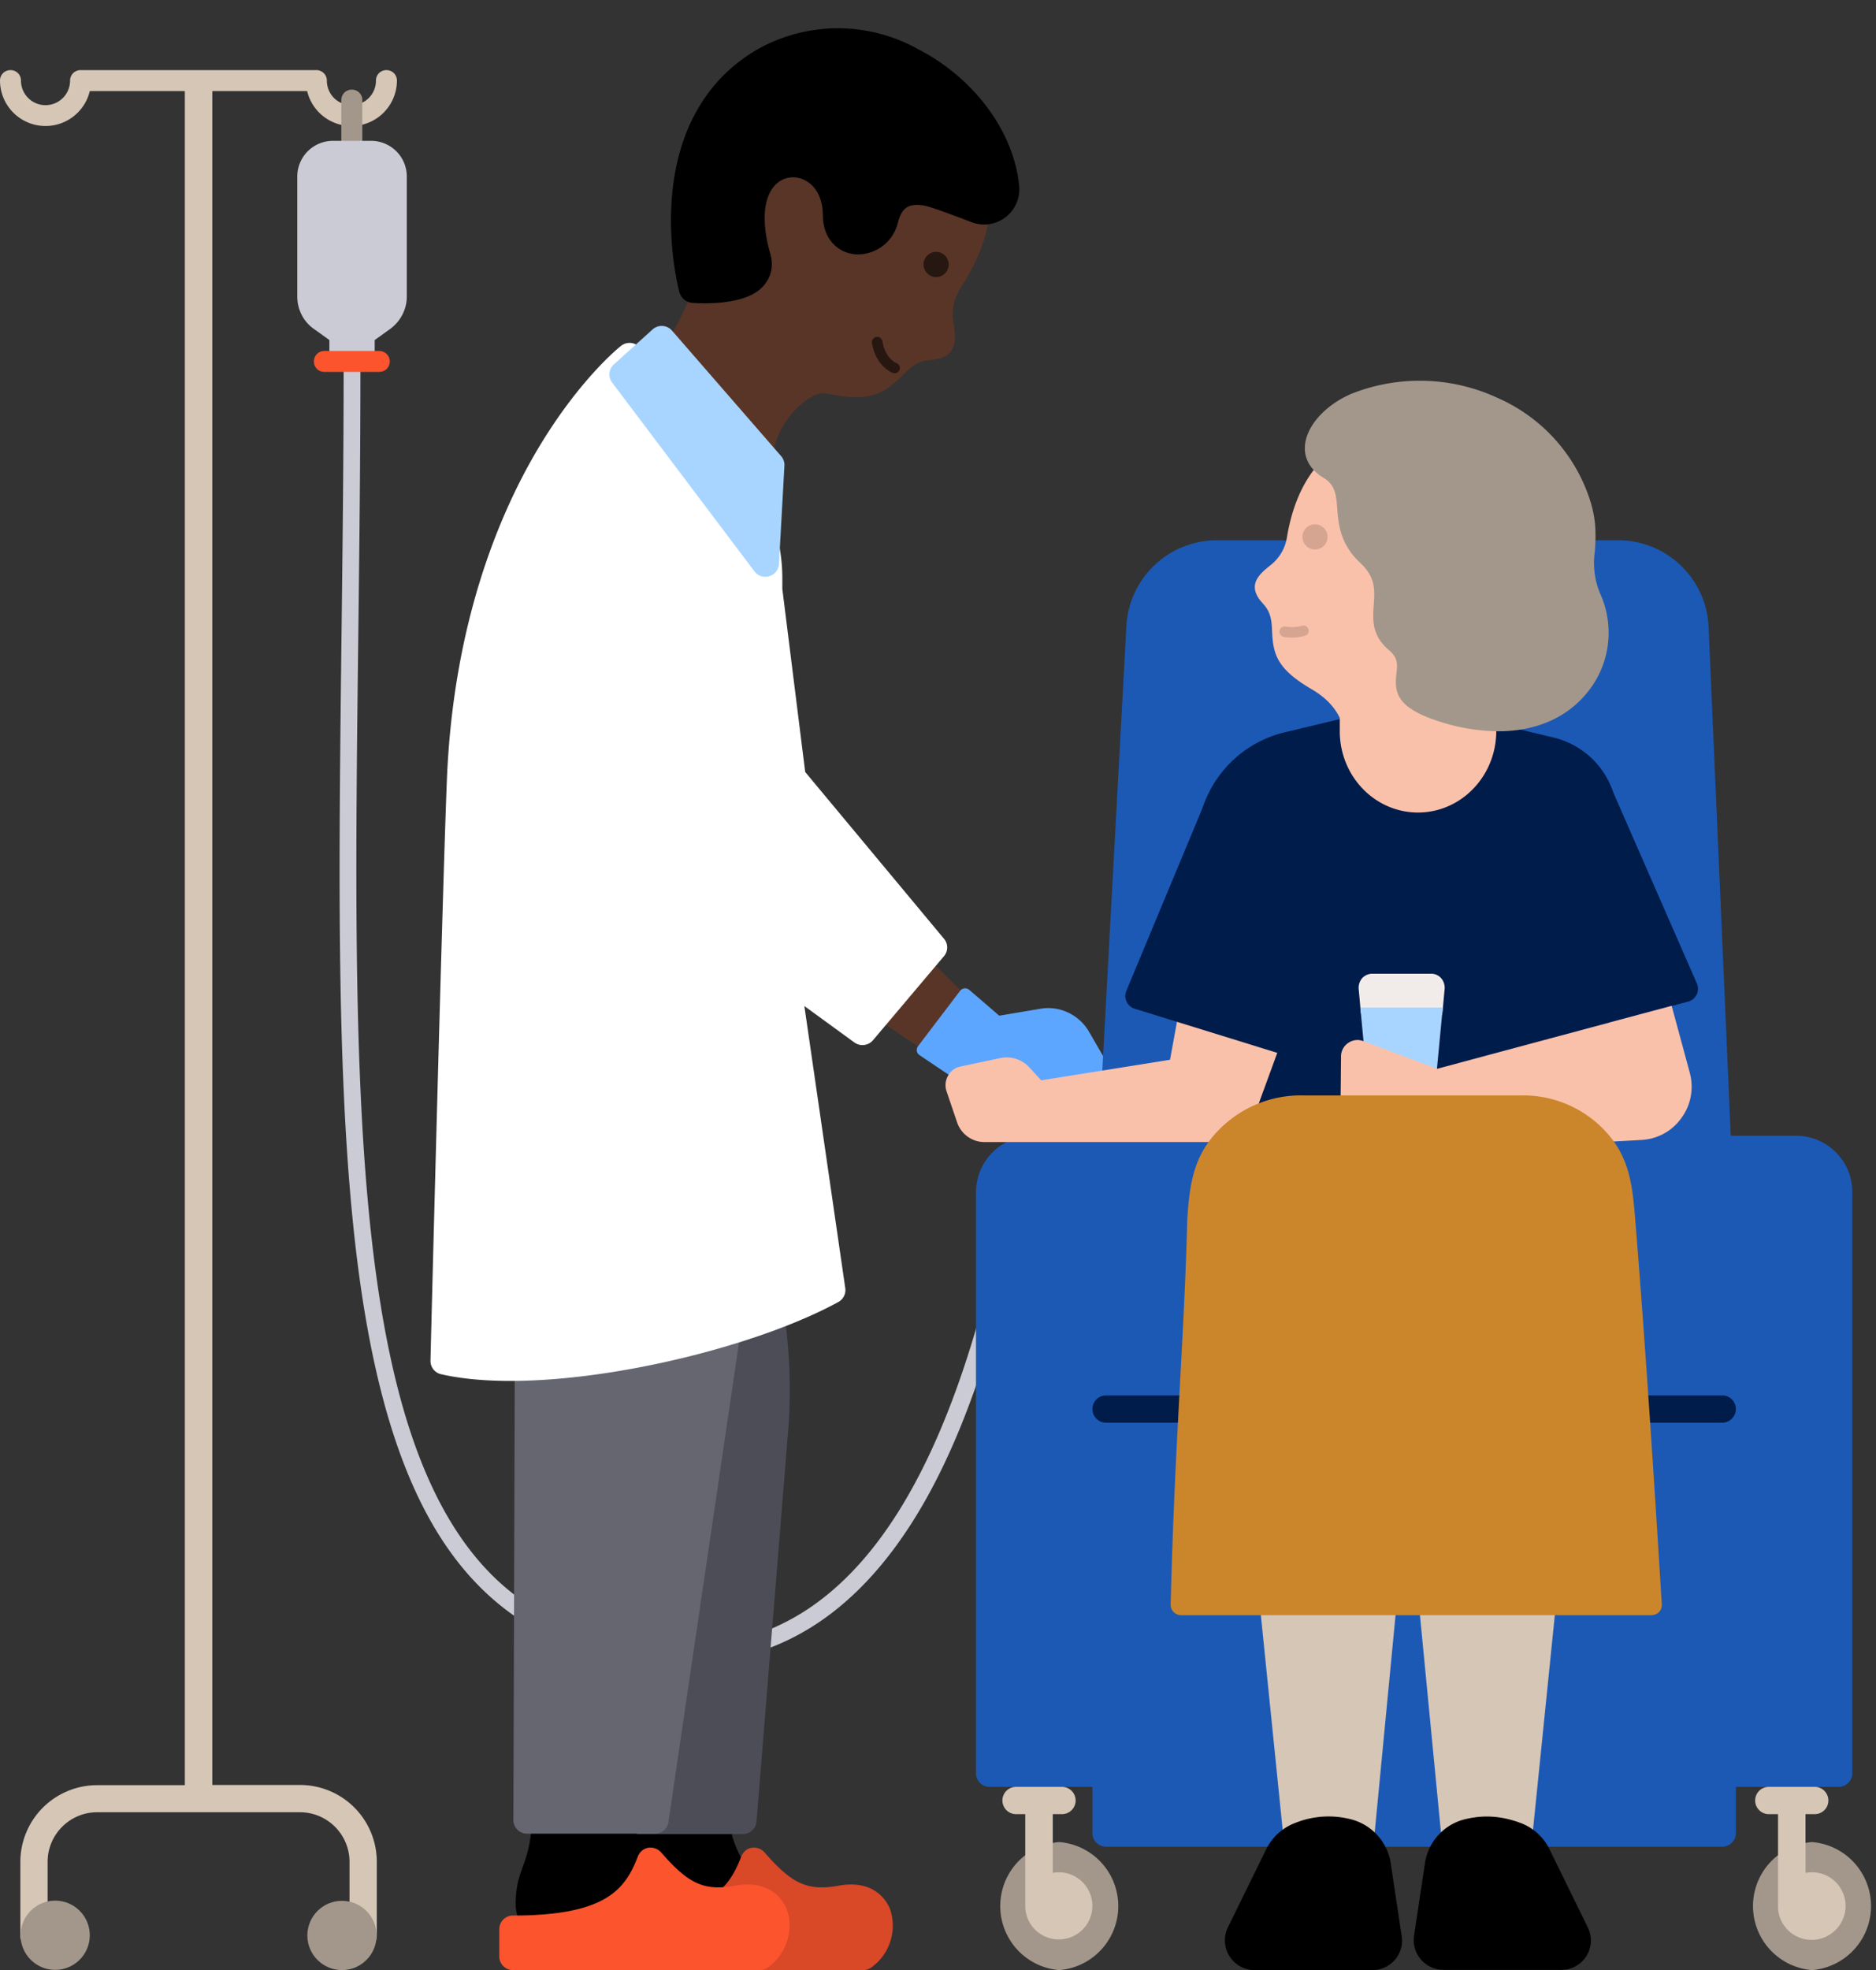
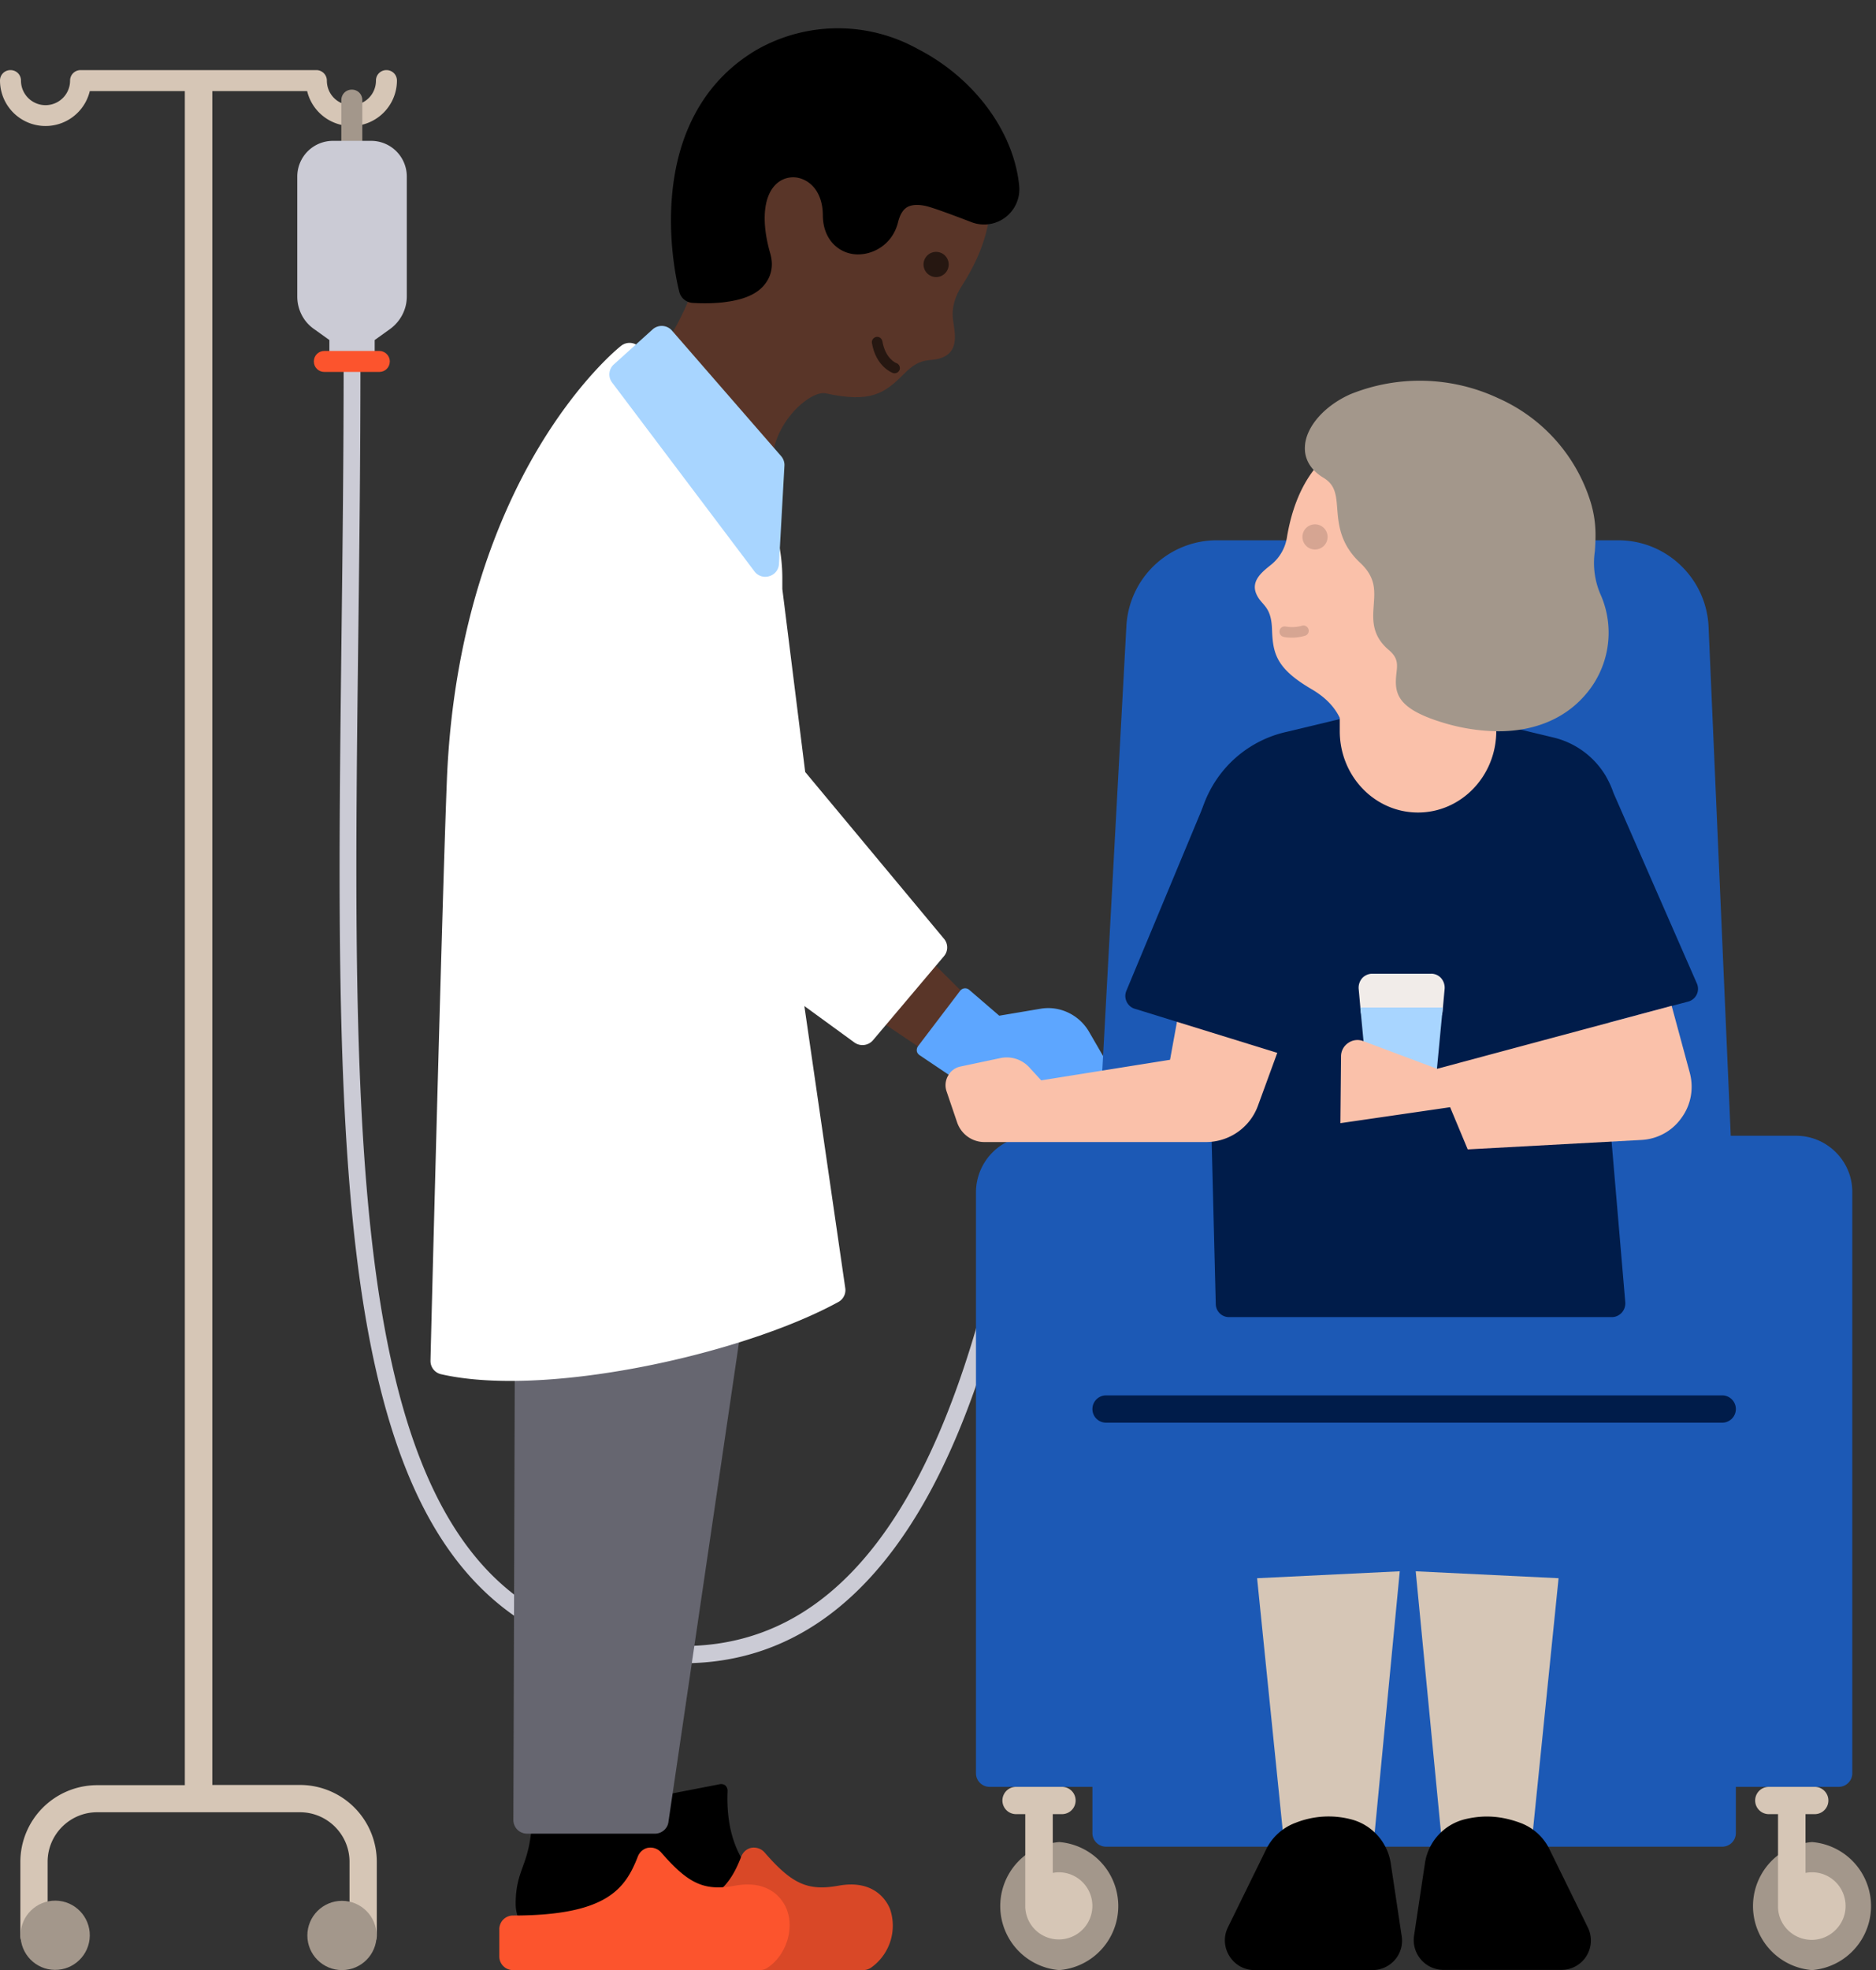
<svg xmlns="http://www.w3.org/2000/svg" version="1.1" id="Artwork" x="0" y="0" viewBox="0 0 894.2 938.6" style="enable-background:new 0 0 894.2 938.6" xml:space="preserve">
  <rect x="0" y="0" width="894.2" height="938.6" fill="#333333" stroke="none" />
  <style>.st0{fill:#d6c6b6}.st1{fill:#a3978b}.st3{fill:#fc542d}.st4{fill:#593528}.st5{fill:#261711}.st11{fill:#a8d5ff}.st12{fill:#1c59b5}.st13{fill:#001c4a}.st14{fill:#fac1aa}.st17{fill:#d6a592}</style>
  <path class="st0" d="M146.4 43.4a21.7 21.7 0 0 0 42.8-5c0-2.8-2.2-5-5-5s-5 2.2-5 5c0 6.5-5.2 11.7-11.7 11.7s-11.7-5.2-11.7-11.7a5 5 0 0 0-5-5H38.4a5 5 0 0 0-5 5 11.7 11.7 0 0 1-23.4 0c0-2.8-2.2-5-5-5s-5 2.2-5 5a21.7 21.7 0 0 0 42.8 5h45.3v807.1H46.3a36.6 36.6 0 0 0-36.6 36.6v35.1a6.5 6.5 0 1 0 13 0V887c0-13 10.6-23.6 23.6-23.6H143c13 0 23.6 10.6 23.6 23.6v35.1a6.5 6.5 0 1 0 13 0V887a36.6 36.6 0 0 0-36.6-36.6h-41.8v-807h45.2z" />
  <circle class="st1" cx="163" cy="922.1" r="16.5" />
  <circle transform="rotate(-89.3 26.2 922) scale(1)" class="st1" cx="26.2" cy="922.1" r="16.5" />
  <path class="st1" d="M167.7 77.1a5 5 0 0 1-5-5V47.7c0-2.8 2.2-5 5-5s5 2.2 5 5V72c0 2.8-2.3 5.1-5 5.1z" />
  <path d="M492.9 519.3a4 4 0 0 0-4.5 3.4c-25.9 176-79.1 261.5-162.7 261.5-38.9 0-68.9-11.3-91.8-34.4-67.6-68.5-65.7-236.1-63.1-448.4.5-41.5 1-84.3 1-128.8h1.8a5 5 0 0 0 5-5V162l7.4-5.3c4.9-3.6 7.9-9.3 7.9-15.4V84.1a17 17 0 0 0-17-17h-18.2a17 17 0 0 0-17 17v57.2c0 6.1 2.9 11.9 7.9 15.4l7.4 5.3v5.7a5 5 0 0 0 5 5h1.8c0 44.4-.5 87.2-1 128.7-1.3 109.1-2.4 203.2 5.4 280.7 8.6 85.6 27.7 140.7 60.1 173.5 24.5 24.8 56.4 36.8 97.5 36.8 49.3 0 89.2-28.2 118.7-83.9 23.1-43.7 40.1-104.1 52-184.4.1-2.4-1.4-4.5-3.6-4.8z" style="fill:#cbcbd5" />
  <path class="st3" d="M180.8 167.2h-26.2c-2.8 0-5 2.2-5 5s2.2 5 5 5h26.2c2.8 0 5-2.2 5-5s-2.3-5-5-5z" />
  <g id="Layer_2">
    <g id="Artwork_00000163049548694461846960000010325363781734065287_">
      <path class="st4" d="M319 161.1c22.8-38 10-50.2 43.8-92.4l56.6-15.5 26.9-3.6c27.9 21.1 34.9 51.3 12.1 86.7-3 4.6-5 10.2-4.1 16.4.8 5.6 2.8 14.1-4.6 17.4-6.3 2.9-10-1-18.9 8.1-9.1 9.2-15.8 13.9-37.2 9.2-8-1.8-30 17.8-24.9 40.9.1 0-65.9-40.2-49.7-67.2z" />
      <path d="M437.4 23.3a78.3 78.3 0 0 0-76.5.3c-24.2 14.1-38.3 38.7-40.7 71.2-1.8 23.9 3.4 43.5 3.6 44.3a7 7 0 0 0 6.2 5.2c.2 0 6.2.5 13-.1 1.7-.1 3.3-.4 4.8-.6 7.9-1.3 13.4-3.9 16.7-8.1 2.3-2.9 4.7-7.8 2.6-14.9-4.4-15.3-3.2-27.7 3.3-33.3 3.5-3 8.4-3.7 12.7-1.7 5.7 2.6 9.1 8.8 9.1 17 .1 11.6 7.5 17.7 14.9 18.5 8.1.9 18.3-4.1 21-15.4.9-3.5 2.3-5.8 4.3-7 3.5-2 8.8-.7 10.9 0 3.1.9 10 3.4 19.9 7.2a16.8 16.8 0 0 0 22.6-17.3c-2.5-25.9-21.5-51.5-48.4-65.3z" />
      <path class="st5" d="M426.8 177.8c-.4.1-.8 0-1.2-.1-.3-.1-8.1-3-10-14.3-.2-1.4.7-2.6 2.1-2.9 1.4-.2 2.6.7 2.9 2.1 1.4 8.3 6.5 10.4 6.7 10.4 1.3.5 1.9 1.9 1.5 3.2-.4.9-1.1 1.5-2 1.6z" />
      <circle class="st5" cx="446.2" cy="126" r="6" />
    </g>
  </g>
  <path d="M371 901.3c-1.1-.4-25.9-9.5-24.2-48.2 0-.9-.4-1.8-1-2.4-.7-.6-1.6-.8-2.5-.7l-41.8 8.1a3 3 0 0 0-2.4 2.9c-.3 16-2.6 22.6-4.7 28.3-1.7 4.8-3.4 9.3-3.4 17.8 0 10.1 8.2 18.3 18.3 18.3h22.8c.5 0 .9-.1 1.3-.3l38.1-18.3c1.1-.5 1.8-1.7 1.7-2.9s-1.1-2.2-2.2-2.6z" />
  <path d="M424.2 909.4c-1.4-3.4-7.2-14.2-24.6-11-14.6 2.6-22.1-.8-35.2-15.9-1.5-1.7-3.8-2.5-6-2.2s-4.1 1.9-5 4c-6 15.5-14.7 28.3-59.6 28.3a6.5 6.5 0 0 0-6.5 6.5v13c0 3.6 2.9 6.5 6.5 6.5h117.7c1.3 0 2.5-.4 3.6-1.1a24.5 24.5 0 0 0 9.1-28.1z" style="fill:#d94827" />
-   <path d="m371.2 611.1-33.9-160.9c-.6-2.8-2.9-4.9-5.8-5.1s-5.5 1.4-6.6 4l-55.5 136a6.9 6.9 0 0 0-.3 4l21.8 86.7a162 162 0 0 1 3.6 45.5c-1.1 55.1-4.4 144.8-4.5 145.7-.1 1.8.6 3.5 1.8 4.8 1.2 1.3 2.9 2 4.7 2h57.6c3.4 0 6.2-2.6 6.5-6l15.3-188.9c1.5-22.9-.1-45.6-4.7-67.8z" style="fill:#4d4d57" />
  <path d="M325.8 901.3c-1.1-.4-25.9-9.5-24.2-48.2 0-.9-.4-1.8-1-2.4-.7-.6-1.6-.8-2.5-.7l-41.8 8.1a3 3 0 0 0-2.4 2.9c-.3 16-2.6 22.6-4.7 28.3-1.7 4.8-3.4 9.3-3.4 17.8 0 10.1 8.2 18.3 18.3 18.3h22.8c.5 0 .9-.1 1.3-.3l38.1-18.3c1.1-.5 1.8-1.7 1.7-2.9s-1.1-2.2-2.2-2.6z" />
  <path d="m376 445-133.9-5.9c-3-.1-5.6 1.8-6.5 4.6-.6 2.1-15.2 51.7 10.1 103.5l-1 319.9c0 1.7.7 3.4 1.9 4.6s2.9 1.9 4.6 1.9h61c3.2 0 6-2.4 6.4-5.5L361.9 574c2.1-6.4 19.3-58.7 19.8-87.3l.5-35a6.5 6.5 0 0 0-6.2-6.7z" style="fill:#666670" />
  <path class="st4" d="m444.6 503.3-57.9-39 48-15.5 32.7 32.5z" />
  <path class="st3" d="M374.9 909.4c-1.4-3.4-7.2-14.2-24.6-11-14.6 2.6-22.1-.8-35.2-15.9-1.5-1.7-3.8-2.5-6-2.2s-4.1 1.9-5 4c-6 15.5-14.7 28.3-59.6 28.3a6.5 6.5 0 0 0-6.5 6.5v13c0 3.6 2.9 6.5 6.5 6.5h117.7c1.3 0 2.5-.4 3.6-1.1 8.9-5.9 13-18.5 9.1-28.1z" />
  <path d="m450 447.3-66.2-79.5-10.9-87.2v-5.8c-.4-43.1-34.8-79.7-68.5-109.8a6.5 6.5 0 0 0-8.4-.2c-.8.6-19.9 15.9-39.7 49.2-18.1 30.5-40.3 82.6-43.3 157.8-2.3 58.4-7.8 274.3-7.8 276.4-.1 3.1 2 5.8 5 6.5 9.6 2.2 20.9 3.2 33.1 3.2 51 0 119.6-17.5 156.3-37.6 2.4-1.3 3.7-4 3.3-6.6l-19.5-134.4 23.9 17.4a6.6 6.6 0 0 0 8.8-1.1l33.8-40a6.4 6.4 0 0 0 .1-8.3z" style="fill:#fff" />
  <path d="m527 505.2-8-13.8c-4.7-8-14-12.4-23.1-10.8l-19.6 3.3-14.3-12.3a3 3 0 0 0-4.4.5l-20 26.3c-.5.7-.7 1.5-.6 2.3s.6 1.5 1.3 2l27.4 18.4c.5.3 1.1.5 1.7.5h.2l52.5-3.4a8.6 8.6 0 0 0 6.9-13z" style="fill:#5da6ff" />
  <path class="st11" d="m372.4 217.4-52.1-59.9a6.5 6.5 0 0 0-9.3-.5l-18.4 16.6a6.4 6.4 0 0 0-.8 8.7l67.8 89.9a6.4 6.4 0 0 0 7.1 2.3 6.4 6.4 0 0 0 4.6-5.9l2.6-46.7c.1-1.5-.4-3.2-1.5-4.5z" />
  <path class="st12" d="M856.1 541.1H821a6.5 6.5 0 0 0-6.5 6.5V591H533.7v-43.4c0-3.6-2.9-6.5-6.5-6.5h-35.1a27 27 0 0 0-26.9 26.9v276.8c0 3.6 2.9 6.5 6.5 6.5h49v22c0 3.6 2.9 6.5 6.5 6.5h293.7c3.6 0 6.5-2.9 6.5-6.5v-22h49c3.6 0 6.5-2.9 6.5-6.5V568c.1-14.8-12-26.9-26.8-26.9z" />
  <path class="st12" d="M814.4 298.7c-1-23.1-20-41.3-43.1-41.3H580a43.2 43.2 0 0 0-43.1 40.8L520.7 597c-.1 1.8.5 3.5 1.8 4.8 1.2 1.3 2.9 2 4.7 2h293.7c1.8 0 3.5-.7 4.7-2 1.2-1.3 1.9-3 1.8-4.8l-13-298.3z" />
  <path class="st13" d="M820.9 677.8H527.2a6.5 6.5 0 1 1 0-13h293.7a6.5 6.5 0 1 1 0 13zM808.8 468.5 769 377.6c-.8-2.4-1.8-4.6-3-6.8l-.6-1.1a39.8 39.8 0 0 0-24.8-18.3l-67.8-16.3-1.5-.2-1.5.2-56.2 13.5a54.6 54.6 0 0 0-43.1 54.6v.4l6.2 106.9 2.8 110.8a6.3 6.3 0 0 0 6.4 6.2h182.4c1.8 0 3.5-.8 4.7-2.1a6.7 6.7 0 0 0 1.7-4.9l-8.7-102 1.2-31.4 37.4-9.9a6.3 6.3 0 0 0 4.2-8.7z" />
  <path class="st0" d="m613 887.6-13.8-135.7 68-3.3-13.6 141.6z" />
  <path class="st1" d="M863.7 877.6a30.6 30.6 0 0 0 0 61 30.6 30.6 0 0 0 0-61z" />
  <path class="st0" d="M863.7 892c-1.1 0-2.1.1-3.1.3v-28h4.4a6.5 6.5 0 1 0 0-13h-21.9a6.5 6.5 0 1 0 0 13h4.4v44.5c.3 8.6 7.4 15.4 16.1 15.4s16.1-7.2 16.1-16.1-7.1-16.1-16-16.1z" />
  <path d="m668.1 922.3-5.2-34.6a25.6 25.6 0 0 0-19.2-21 42.6 42.6 0 0 0-26.1 1.7 25.5 25.5 0 0 0-14.1 12.7l-18.2 37.1a14 14 0 0 0 .7 13.7 14 14 0 0 0 12 6.7h56.2c4.1 0 8-1.8 10.7-4.9s3.9-7.3 3.2-11.4z" />
  <path class="st0" d="m729.1 887.6 13.8-135.7-68.1-3.3 13.7 141.6z" />
  <path d="m756.8 918.2-18.2-37.1a25.1 25.1 0 0 0-14.1-12.7c-9-3.3-17.3-3.8-26.1-1.7a25.4 25.4 0 0 0-19.2 21l-5.2 34.6a14.2 14.2 0 0 0 14 16.2h56.2a14 14 0 0 0 12.6-20.3z" />
  <path class="st14" d="m717.2 268.9-27.8-44.4-15.5-18.7c-31.2-3-54 12.6-60.4 49.7a21 21 0 0 1-7.2 13.2c-3.9 3.2-10.3 7.6-7.5 14.2 2.4 5.7 7.1 5.4 7.5 16.8.4 11.6 1.9 18.7 18.8 28.6 6.7 3.9 11 8.5 13.5 13.7v6.3c0 21.5 16.7 38.8 37.3 38.8s37.3-17.4 37.3-38.8v-9.5l-19.3-5.1c7.9-18 21.1-32.5 23.3-64.8z" />
  <path class="st1" d="M763.2 283.9a37.8 37.8 0 0 1-3-21.3c.4-6.3.9-13.5-1.9-23a80 80 0 0 0-44.2-49.9 88.2 88.2 0 0 0-70.4-1.9c-12.4 5.5-21.2 15.5-21.7 24.8-.4 6.1 2.8 11.4 8.8 15 5.7 3.4 6.1 8.2 6.6 14.8.6 7.5 1.4 16.8 10.9 25.7 7.5 7 7 13.1 6.5 20.1-.5 6.8-1.1 14.5 7.2 21.5 4.5 3.8 4.1 6.9 3.6 11.2-1 9.1-.1 16.5 21.6 23.2a93 93 0 0 0 27 4.3c17.1 0 31.5-5.9 41.3-17.2a45 45 0 0 0 7.7-47.3zM504.9 877.6a30.6 30.6 0 0 0 0 61 30.6 30.6 0 0 0 0-61z" />
  <path class="st0" d="M504.9 892c-1.1 0-2.1.1-3.1.3v-28h4.4a6.5 6.5 0 1 0 0-13h-21.9a6.5 6.5 0 1 0 0 13h4.4v44.5a16 16 0 1 0 16.2-16.8z" />
  <path class="st14" d="m567.3 452.3-9.6 52.6-61.4 9.8-5.7-6.2a14.6 14.6 0 0 0-13.8-4.4l-18.9 4a8.7 8.7 0 0 0-6 4.4 9 9 0 0 0-.7 7.5l5 14.7c1.9 5.6 7.1 9.4 13 9.4h105.6c11.1 0 21-6.9 24.8-17.3l21-57.4-53.3-17.1z" />
  <path class="st13" d="m624.1 380.2-42.4-4a6.5 6.5 0 0 0-6.5 3.9L536.9 472c-.7 1.7-.7 3.5.1 5.2s2.2 2.9 3.9 3.4l71.8 22.2c.6.2 1.2.3 1.9.3 1.3 0 2.5-.4 3.6-1.1a6.5 6.5 0 0 0 2.8-4.8l9-110.1a6.7 6.7 0 0 0-5.9-6.9z" />
  <path d="M686.9 466a6.3 6.3 0 0 0-4.8-2.1h-28c-1.8 0-3.6.8-4.8 2.1a7 7 0 0 0-1.7 5l1 10.9a6.5 6.5 0 0 0 6.5 5.9h26c3.3 0 6.2-2.5 6.5-5.9l1-10.9a7 7 0 0 0-1.7-5z" style="fill:#f1ece9" />
  <path class="st11" d="m648.4 480 4.3 45.2h30.7l4.3-45.2z" />
  <path class="st14" d="m805.5 511.3-8.7-32.1-111.8 30-35.2-13.2a7.7 7.7 0 0 0-7.2.9 7.7 7.7 0 0 0-3.4 6.4l-.3 31.8 52.3-7.6 8.4 20.1 82.8-4.5c7.6-.4 14.6-4.2 19-10.4 4.6-6.2 6-14 4.1-21.4z" />
-   <path d="M779.3 579.5c-1.3-16.4-3.2-29-14.3-40.8a53.5 53.5 0 0 0-40.7-16.8H621.7c-15.8-.5-31 5.9-41.8 17.5-10.5 11.4-13 23.7-14 42.3v.1c-.7 27-2.1 52-3.5 78.4-1.7 31.4-3.4 64-4.4 104.3 0 1.3.5 2.6 1.4 3.5s2.2 1.5 3.5 1.5h224.3c1.3 0 2.7-.6 3.6-1.5a5 5 0 0 0 1.3-3.7c-.1-.9-6.5-108.7-12.8-184.8z" style="fill:#cb862c" />
  <path class="st17" d="M615.8 303.8c-2.3 0-3.9-.3-4-.4a2.5 2.5 0 0 1-1.9-3 2.5 2.5 0 0 1 3-1.9c.1 0 3.8.8 7.7-.4 1.3-.4 2.7.4 3.1 1.7s-.3 2.7-1.7 3.1c-2.3.7-4.5.9-6.2.9z" />
  <circle class="st17" cx="626.8" cy="255.8" r="6" />
</svg>